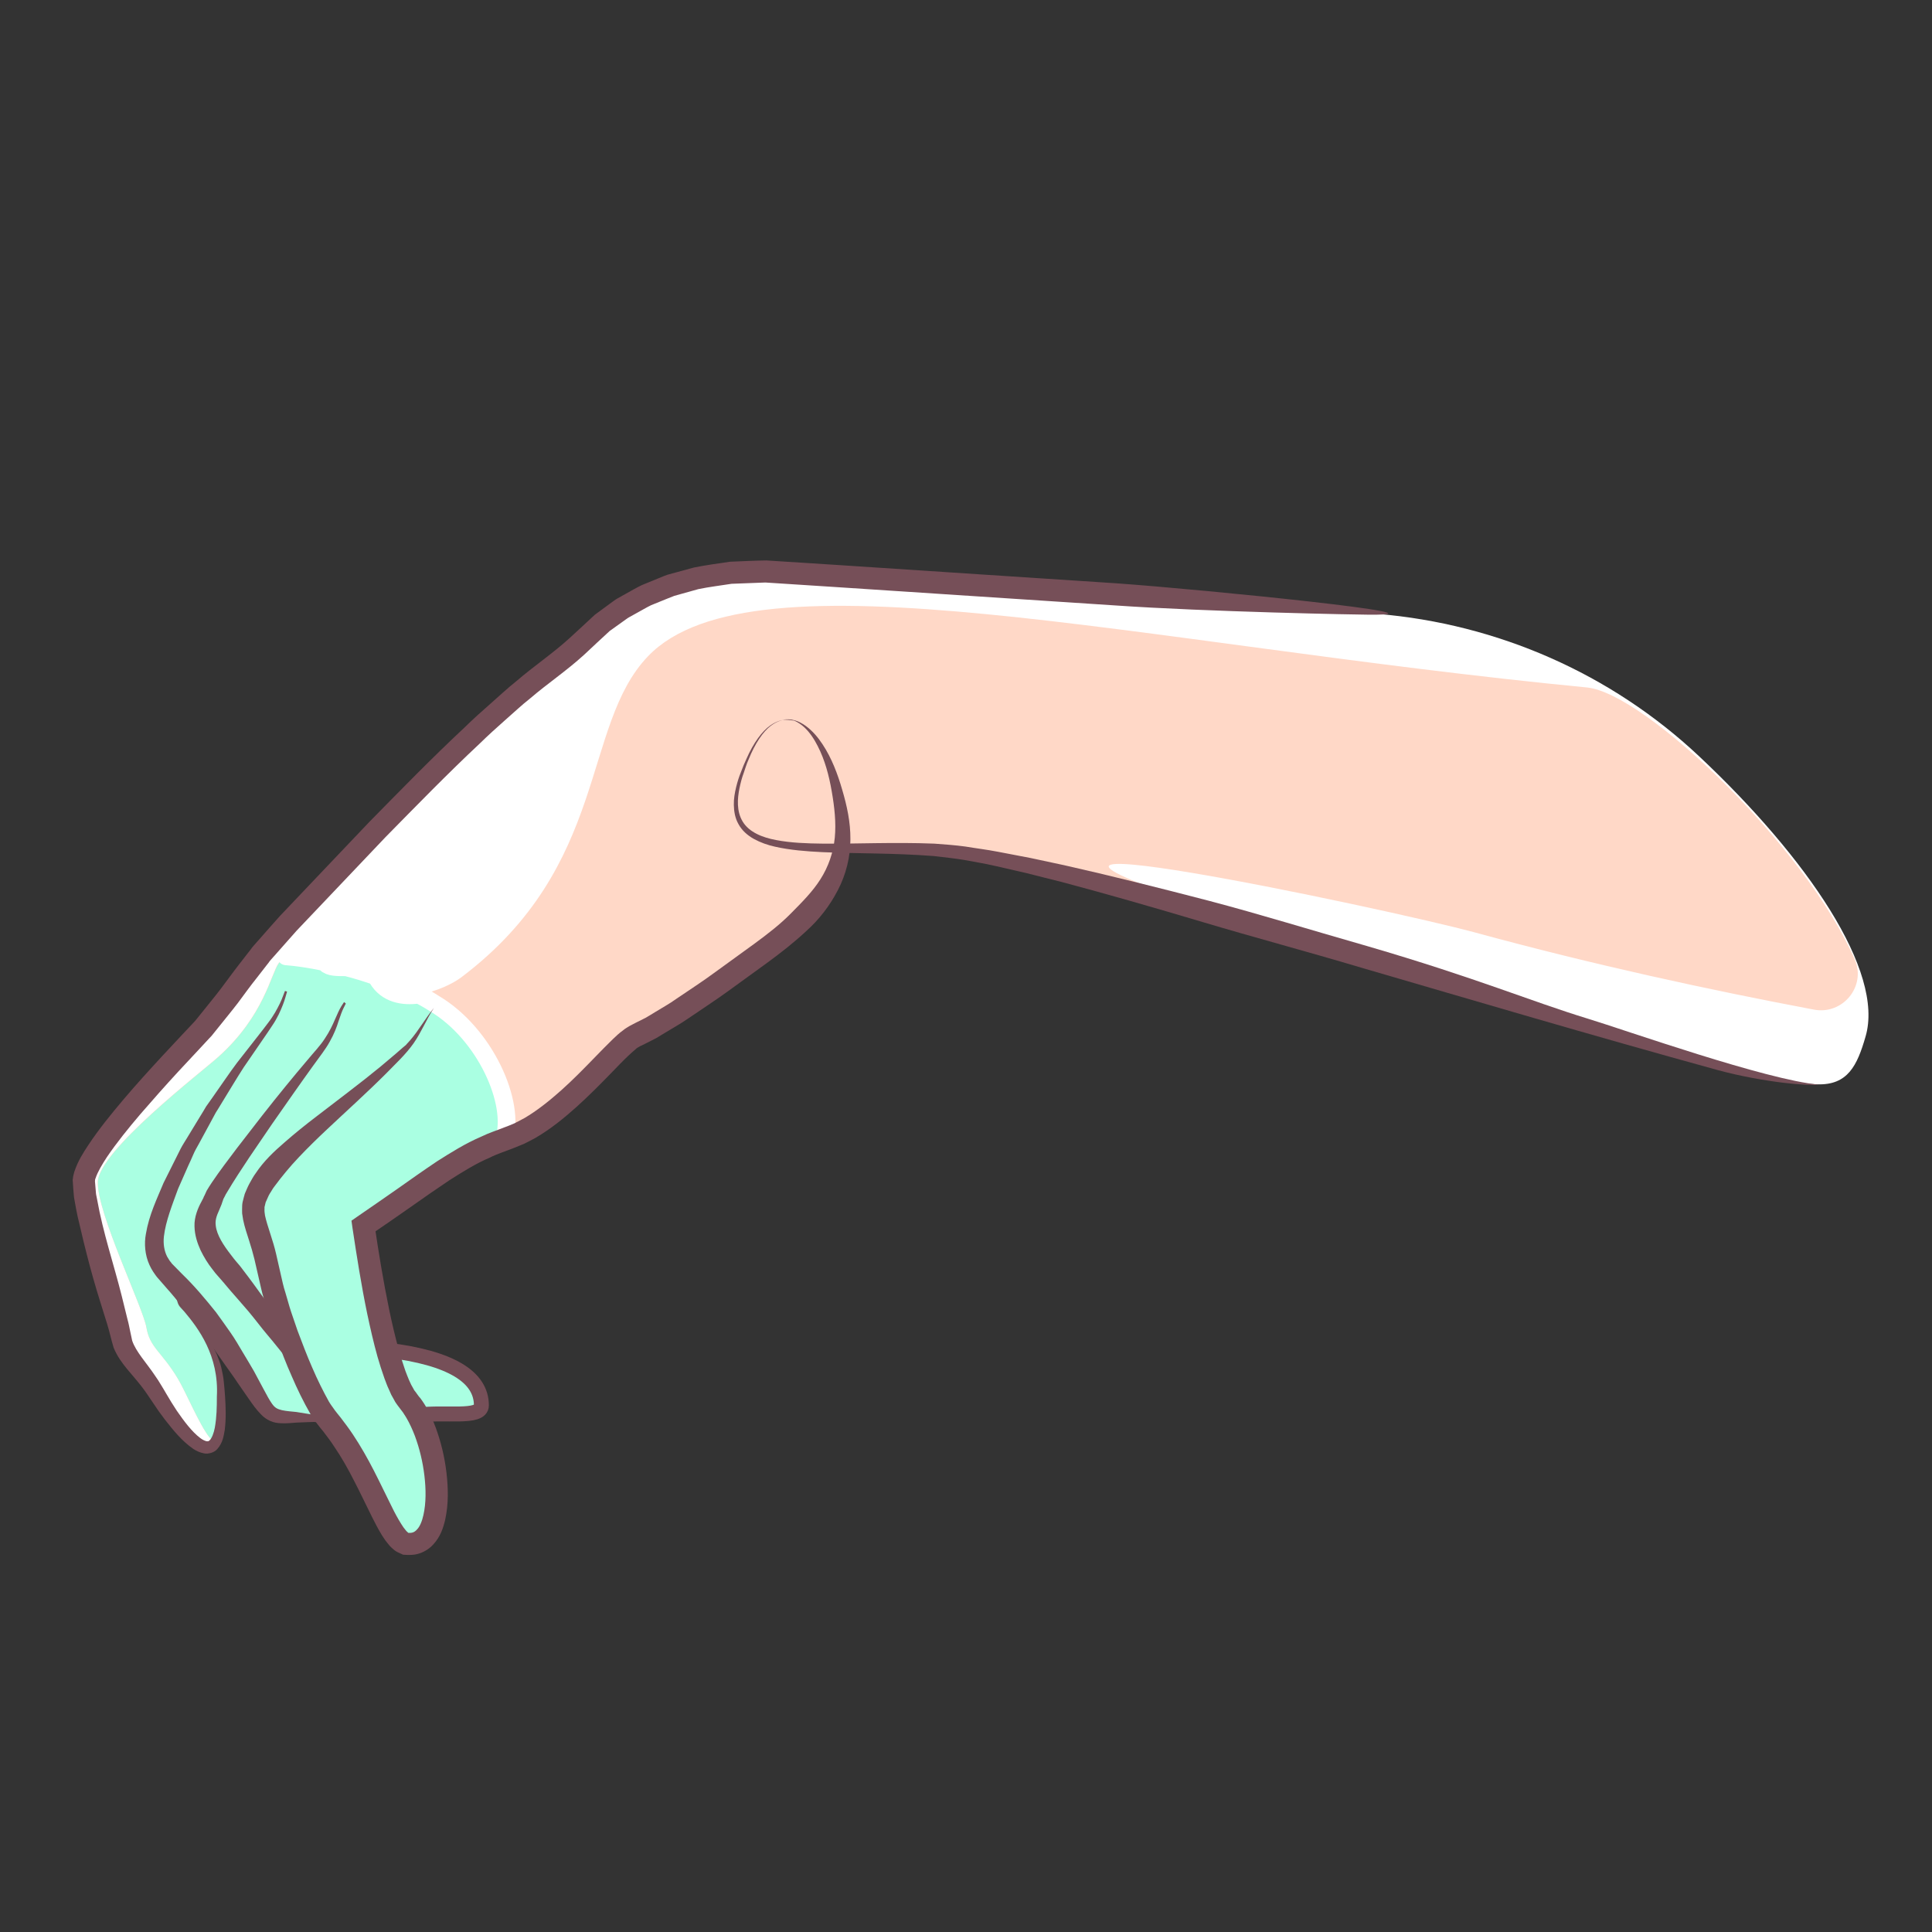
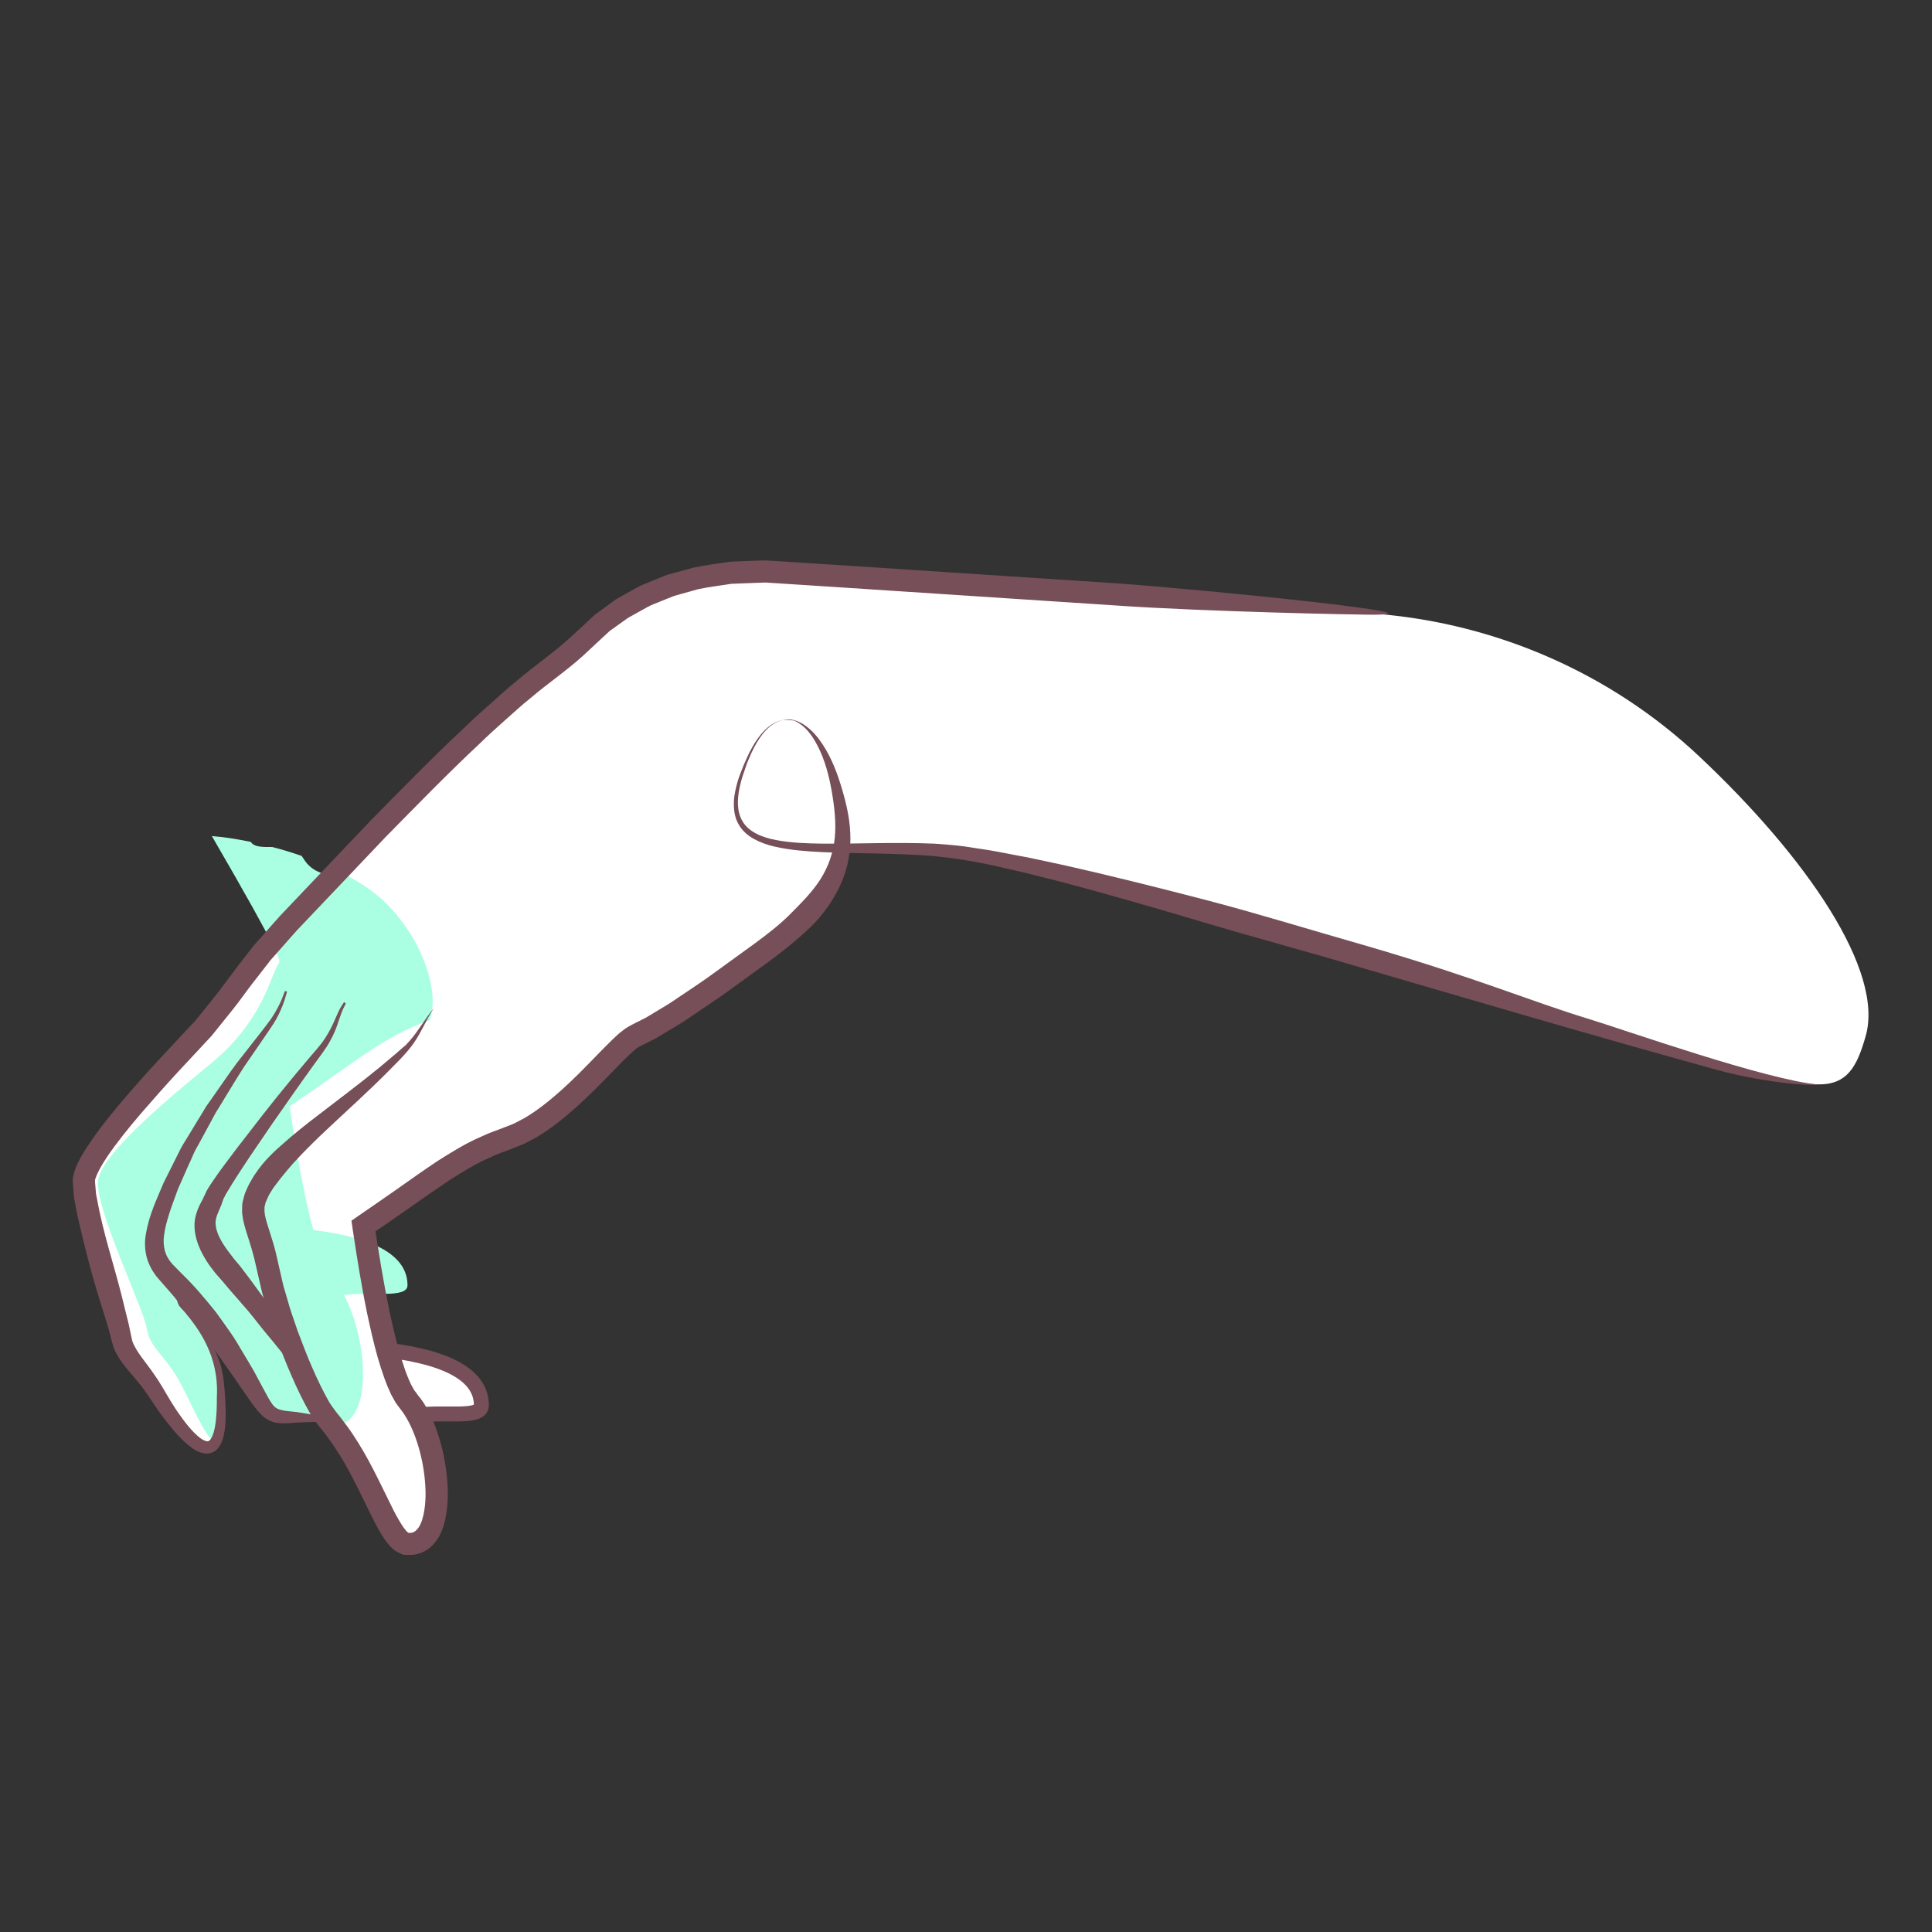
<svg xmlns="http://www.w3.org/2000/svg" version="1.1" id="Layer_13" x="0px" y="0px" viewBox="0 0 1200 1200" xml:space="preserve">
  <rect x="0" y="0" width="1200" height="1200" fill="#333333" stroke="none" />
  <g>
    <path fill="#FFFFFF" d="M1055.2,469.6c-54.5-51.2-125.1-82.1-199.6-88.3l-108.6-9c-7.5-0.5-248.3-15.7-248.3-15.7   c-65-7.6-109.1,13.5-134.4,39.6c-25.3,26.1-32.6,14.3-174.3,166.2c0,0-14.3,13.9-27.4,30c-1.7,2.1-5.9,7.1-10.3,13.3   c-4.9,6.7-16,21.9-25.6,32.9c-9.5,10.9-73.9,75.7-74.5,94.9c-0.6,19.2,21,84.3,23.1,96.8c2.1,12.5,12.3,18.8,22.3,35.4   c10,16.7,46.2,71,38.9-10.5c-2.3-19.8-17.2-36.9-24.6-44.3c-1.8-1.8-3-10.8-3.5-15.3c13.3,13.9,27.3,32.2,42.7,56.9   c16.9,27,14.3,27.8,32.9,27.8c16.7,0,21.3,3.6,22.1,4.3c24.6,30.9,34,70.7,45.9,74.4c26.1,3.6,22.9-52.3,7.5-80.2   c16.4-2.4,39.5,2.4,39.5-6.1c0-17.6-18.8-29.5-58.5-34.3c-6.3-23.2-11.2-53.3-14.7-76.8c45-30.4,58.5-43.9,91.1-55.1   c32.6-11.2,66.4-57.9,77.6-63c11.2-5.1,30.9-16.3,81-53.4c31.3-23.2,44.6-42.3,47.4-63.5c13.5,0.1,28.2-0.1,43.4,0.4   c24.7,1.8,42.1,5.8,62.5,8.5c87.2,11.7,170.3,46,253.1,74.5c1.2-1.9,2.4-3.5,3.2-4.8c63.3,18.5,125.4,40.7,188.8,58   c16,4.4,36.4,9.7,54.8,10.3c18.9,0.6,24.8-11.5,30-29.6C1170.7,603.5,1122.6,532.9,1055.2,469.6z" />
-     <path fill="#FFD8C7" d="M985.7,427c-280.9-27.3-518-87.5-583.2-19.4c-41.6,43.4-23.8,129.7-115.8,199.3c-10.4,7.9-40.6,20-52.3,1   c-7.4-12.2-27.1-3.8-32.1-9.7c-12.2-14.3-24.7-6.1-29.2,0c-4.9,6.7-9,32.6-37.5,58.2c-10.8,9.7-74.2,58.3-74.9,77.6   c-0.6,19.2,28.1,78,30.2,90.5c2.1,12.5,9.5,15,19.5,31.7c10,16.7,33.3,80.4,26-1.1c-2.3-19.8-17.2-36.9-24.6-44.3   c-1.8-1.8-3-10.8-3.5-15.3c13.3,13.9,27.3,32.2,42.7,56.9c16.9,27,14.3,27.8,32.9,27.8c16.7,0,21.3,3.6,22.1,4.3   c24.6,30.9,34,70.7,45.9,74.4c26.1,3.6,22.9-52.3,7.5-80.2c16.4-2.4,39.5,2.4,39.5-6.1c0-17.6-18.8-29.5-58.5-34.3   c-6.3-23.2-11.2-53.3-14.7-76.8c45-30.4,58.5-43.9,91.1-55.1s66.4-57.9,77.6-63c11.2-5.1,30.9-16.3,81-53.4   c31.3-23.2,44.6-42.3,47.4-63.5c13.5,0.1,28.2-0.1,43.4,0.4c0.1,0.9,0.2,1.8,0.3,2.7c65.7-4.8,126.7,21.1,188.9,35.8   c-199.4-65.4,106.2-1.1,161.2,13.9c73,19.9,144.4,35.4,210.1,47.8c17.9,3.4,32.6-14.6,25.3-31.2   C1121.4,525.7,1021.8,430.5,985.7,427z" />
    <g>
      <path fill="none" d="M215.1,600.7c-4.6-1.2-9.1-2.3-13.3-3.2c0.2,0.2,0.5,0.5,0.7,0.8C204.6,600.8,209.5,600.7,215.1,600.7z" />
      <path fill="none" d="M260.1,617.7c-8.4-4.4-17.6-8.2-26.9-11.4c0.4,0.5,0.9,1.1,1.2,1.7C240.1,617.2,250.1,619.1,260.1,617.7z" />
-       <path fill="#AAFFE2" d="M173.2,598.3c-4.9,6.7-9,32.6-37.5,58.2c-10.8,9.7-74.2,58.3-74.9,77.6c-0.6,19.2,28.1,78,30.2,90.5    c2.1,12.5,9.5,15,19.5,31.7c10,16.7,33.3,80.4,26-1.1c-2.3-19.8-17.2-36.9-24.6-44.3c-1.8-1.8-3-10.8-3.5-15.3    c13.3,13.9,27.3,32.2,42.7,56.9c16.9,27,14.3,27.8,32.9,27.8c16.7,0,21.3,3.6,22.1,4.3c24.6,30.9,34,70.7,45.9,74.4    c26.1,3.6,22.9-52.3,7.5-80.2c16.4-2.4,39.5,2.4,39.5-6.1c0-17.6-18.8-29.5-58.5-34.3c-6.3-23.2-11.2-53.3-14.7-76.8    c43.1-29.1,57.3-42.7,87.1-53.7c7.8-22.7-11.5-66-43.1-84.8c-3.1-2-6.4-3.9-9.8-5.6c-10,1.4-20-0.5-25.6-9.8    c-0.4-0.6-0.8-1.2-1.2-1.7c-6.1-2.1-12.2-4-18.2-5.5c-5.5,0-10.5,0.1-12.7-2.4c-0.2-0.3-0.5-0.5-0.7-0.8    c-9.2-1.9-17.5-3.1-24.1-3.6C175.7,595.3,174.2,596.8,173.2,598.3z" />
-       <path fill="none" stroke="#FFFFFF" stroke-width="11" stroke-linecap="round" stroke-miterlimit="10" d="M313,708    c7.6-22.7-11.7-65.9-43.1-84.6c-3.1-2-6.4-3.9-9.8-5.6c-10,1.4-20-0.5-25.6-9.8c-0.4-0.6-0.8-1.2-1.2-1.7    c-6.1-2.1-12.2-4-18.2-5.5c-5.5,0-10.5,0.1-12.7-2.4c-0.2-0.3-0.5-0.5-0.7-0.8c-9.2-1.9-17.4-3.1-24-3.6" />
+       <path fill="#AAFFE2" d="M173.2,598.3c-4.9,6.7-9,32.6-37.5,58.2c-10.8,9.7-74.2,58.3-74.9,77.6c-0.6,19.2,28.1,78,30.2,90.5    c2.1,12.5,9.5,15,19.5,31.7c10,16.7,33.3,80.4,26-1.1c-2.3-19.8-17.2-36.9-24.6-44.3c-1.8-1.8-3-10.8-3.5-15.3    c13.3,13.9,27.3,32.2,42.7,56.9c16.9,27,14.3,27.8,32.9,27.8c16.7,0,21.3,3.6,22.1,4.3c26.1,3.6,22.9-52.3,7.5-80.2c16.4-2.4,39.5,2.4,39.5-6.1c0-17.6-18.8-29.5-58.5-34.3c-6.3-23.2-11.2-53.3-14.7-76.8    c43.1-29.1,57.3-42.7,87.1-53.7c7.8-22.7-11.5-66-43.1-84.8c-3.1-2-6.4-3.9-9.8-5.6c-10,1.4-20-0.5-25.6-9.8    c-0.4-0.6-0.8-1.2-1.2-1.7c-6.1-2.1-12.2-4-18.2-5.5c-5.5,0-10.5,0.1-12.7-2.4c-0.2-0.3-0.5-0.5-0.7-0.8    c-9.2-1.9-17.5-3.1-24.1-3.6C175.7,595.3,174.2,596.8,173.2,598.3z" />
    </g>
    <g>
      <g>
        <path fill="#764F58" d="M486,447.1c2.5-0.5,5.1-0.4,7.6,0.3c2.5,0.7,4.8,2,6.9,3.5c4.2,3.1,7.6,7.1,10.4,11.4     c5.7,8.6,9.4,18.5,12.2,28.2c2.9,9.8,5.2,20.1,5.1,30.9c0,10.7-2.7,21.8-7.8,31.5c-5,9.7-11.7,18.3-19.5,25.3     c-7.7,7.2-15.8,13.5-24.1,19.6l-24.4,17.7c-8.1,5.9-16.8,11.5-25.1,17.2c-4.1,2.9-8.7,5.4-13.1,8.1c-2.2,1.3-4.4,2.7-6.6,4     l-7.1,3.6l-1.8,0.9l-0.9,0.4l-0.4,0.2c0.2-0.1-0.7,0.3,0.5-0.3l-0.1,0.1l-0.2,0.1c-1.1,0.6-2.3,1.3-2.7,1.8     c-1,0.8-3.1,2.7-4.7,4.2c-3.5,3.3-6.9,6.9-10.4,10.5c-7,7.2-14.2,14.5-21.9,21.4c-7.7,6.9-15.8,13.5-25.2,19     c-2.4,1.3-4.8,2.6-7.3,3.8l-7.4,3c-4.6,1.8-9.7,3.4-13.7,5.5c-8.6,3.6-17,8.9-25.2,14.1c-8.2,5.5-16.4,11.2-24.6,17     c-8.2,5.8-16.6,11.5-24.9,17.2l3-6.8c2.6,17.7,5.5,35.4,9.1,52.8c1.8,8.7,3.8,17.3,6.2,25.8c1.2,4.2,2.5,8.4,3.9,12.4     c0.8,2,1.5,4,2.3,5.8l1.3,2.8l1.4,2.5c0.4,0.9,1,1.6,1.5,2.2l0.7,1l1.1,1.5l1.1,1.3l1.2,1.7c0.8,1.2,1.5,2.2,2.1,3.3     c2.6,4.3,4.5,8.8,6.2,13.3c3.3,9.1,5.5,18.3,6.6,27.8c1.1,9.5,1.4,19.1-0.8,29.3c-1.2,5-2.9,10.4-7.3,15.2     c-2.1,2.4-5.2,4.5-8.5,5.6c-3.4,1.2-6.7,1.1-9.8,0.9l-0.7-0.1l-0.4-0.2c-1.7-0.7-3.7-1.6-4.9-2.6c-1.1-1-2.5-2.1-3.2-3.1     c-0.8-1-1.7-2-2.4-3l-2-3c-2.4-3.9-4.4-7.8-6.3-11.6c-3.8-7.6-7.3-15.1-11.1-22.4c-3.7-7.3-7.7-14.4-12.2-21     c-2.2-3.4-4.6-6.6-7-9.7l-1.9-2.3l-0.9-1.2l-0.5-0.6l-0.6-0.8l-0.2-0.3c-1.2-1.8-2.4-3.4-3.6-5.2c-4.8-8.4-8.4-15.9-11.8-23.8     c-3.5-7.8-6.5-15.8-9.5-23.7l-4.1-12.1c-1.3-4.1-2.4-8.2-3.7-12.3c-1.3-4.1-2.1-8.3-3.1-12.5l-2.8-12.2c-1-4.1-2-7.4-3.3-11.5     c-1.2-3.9-2.7-8-3.7-12.9l-0.6-3.9c-0.1-1.3,0-2.8,0-4.2c0-1.4,0.2-2.8,0.6-4.1l0.5-2l0.3-1l0.1-0.5l0.3-0.8     c0.9-2,1.5-3.7,2.7-5.9c1.2-2.1,2.5-4.6,3.8-6.3c5.1-7.7,11.5-13.7,18-19.3c6.5-5.7,13.1-11,19.8-16.1     c13.3-10.3,26.7-20.2,39.6-30.8l9.6-8.1l4.7-4.1l1.2-1c0.1-0.1,0.5-0.4,0.5-0.4l0.5-0.6l2.1-2.3c5.4-6.2,9.4-13.6,14.8-20.1     c-4.6,6.9-7.7,14.9-12.6,21.9c-5,7.1-11.2,12.7-17.1,18.8c-11.9,11.9-24.5,23.2-36.6,34.6c-6.1,5.7-12,11.5-17.6,17.4     c-5.6,5.9-10.7,12.1-15.2,18.2c-1.2,1.5-1.8,2.9-2.8,4.3c-0.9,1.4-1.7,3.7-2.6,5.5l-0.4,1.7c-0.2,0.7-0.4,1.4-0.3,2.1     c0,0.7-0.1,1.3,0,2.1l0.3,2.3c1.4,6.6,5,15.4,6.9,23.9l2.8,12.3c0.9,3.9,1.7,7.9,3,11.8c1.2,3.9,2.2,7.9,3.5,11.8l4,11.7     c2.9,7.7,5.8,15.4,9.1,22.9c3.2,7.5,7,15.1,10.4,21.2c1,1.7,2.3,3.4,3.5,5.1l0.2,0.3c0.1,0.1-0.7-0.8-0.3-0.4l0.1,0.1l0.1,0.2     l0.5,0.6l1,1.3l2.1,2.6c2.7,3.5,5.3,7,7.7,10.6c4.8,7.2,9.1,14.8,13,22.4c3.9,7.6,7.5,15.2,11.2,22.6c1.8,3.7,3.7,7.2,5.7,10.4     l1.5,2.3l1.5,1.9c0.5,0.7,0.9,0.8,1.3,1.3c0.4,0.4,0.4,0.1,0.6,0.4l-1.1-0.2c2.9,0.2,4.4-0.2,6.1-2.1c1.8-1.8,3.2-5.3,4-9     c1.7-7.5,1.6-16.1,0.6-24.5c-1-8.4-3-16.8-5.9-24.6c-1.5-3.9-3.2-7.7-5.2-11.1c-0.5-0.8-1-1.7-1.5-2.4l-0.7-1.1l-1-1.3     c-0.3-0.4-0.8-1-0.9-1.2l-1.3-1.7c-0.8-1.1-1.7-2.3-2.2-3.4l-1.9-3.4l-1.5-3.4c-1.1-2.2-1.8-4.5-2.7-6.7c-1.6-4.5-3-8.9-4.3-13.4     c-2.5-8.9-4.5-17.8-6.4-26.7c-3.7-17.8-6.5-35.7-9.2-53.6l-0.6-4.3l3.6-2.5c8.2-5.7,16.5-11.3,24.7-17.1     c8.2-5.8,16.4-11.6,24.9-17.3c8.7-5.5,17.4-11,27.4-15.3c4.9-2.4,9.5-3.8,14.2-5.7l1.9-0.7l1.5-0.6l3.1-1.3c2-1,4.1-2.1,6.1-3.2     c8-4.7,15.6-10.8,22.9-17.3c7.3-6.5,14.2-13.6,21.2-20.8c3.5-3.6,7-7.2,10.8-10.9c2-1.9,3.6-3.5,6.6-5.7c1.5-1.2,2.5-1.7,3.6-2.4     l3.8-2l6.4-3.2c2.1-1.2,4.2-2.5,6.3-3.8c4.2-2.6,8.5-4.9,12.5-7.8c8.2-5.6,16.5-10.9,24.6-16.9l24.4-17.7     c7.9-5.8,15.7-11.8,22.4-18.6c6.7-6.8,13.5-13.5,18.4-21.3c4.9-7.7,8-16.5,8.9-25.8c0.9-9.3-0.2-19.1-1.9-28.8     c-1.7-9.8-4.2-19.3-8.7-28.1c-2.2-4.3-4.9-8.5-8.5-11.8c-1.8-1.6-3.8-3-6.1-4C491,447.3,488.6,446.9,486,447.1z" />
      </g>
      <g>
        <path fill="#764F58" d="M986.5,632.8c-36.9-11.3-68.6-25.1-137.1-45.1c-34.3-9.8-67-19.9-98.5-28.2     c-31.5-8.2-61.5-15.7-89.9-22.1c-7.1-1.5-14.1-3-21-4.5c-6.9-1.3-13.7-2.6-20.4-3.9c-6.7-1.3-13.5-2.1-20-3.2     c-6.6-0.9-12.7-1.3-19.3-1.8c-25.3-1-48.4,0.2-69.1,0c-10.3-0.1-20.1-0.5-29-2.2c-8.8-1.6-17-5-20.9-11.5     c-3.9-6.4-3.3-14.3-2-20.7c0.7-3.3,1.5-6.5,2.6-9.4c1-2.9,1.8-5.7,3-8.3c4.1-10.3,9.1-17.4,13.6-20.9c4.5-3.5,7.8-3.6,7.7-3.8     c0.1,0.2-3.1,0.1-7.9,3.5c-4.8,3.4-10.2,10.4-14.7,20.7c-1.2,2.5-2.3,5.3-3.4,8.2c-1.2,2.9-2.2,6.1-3,9.4     c-0.8,3.4-1.5,7.1-1.4,11c0.1,3.9,0.7,8.1,2.9,11.9c2.1,3.9,5.6,7,9.6,9.2c4,2.2,8.5,3.8,13.1,4.8c9.3,2.1,19.3,2.9,29.7,3.4     c20.9,0.9,44,0.5,68.8,2.4c5.9,0.7,12.6,1.4,18.8,2.4c6.3,1.2,12.7,2.2,19.2,3.7c6.6,1.5,13.2,3,20,4.6     c6.8,1.7,13.7,3.5,20.7,5.2c27.9,7.4,57.5,15.9,88.7,25.2c31.1,9.3,64.2,18.1,98.4,28.3C914,621,988.2,643,1067.1,664.7     c29.1,7.8,57.1,9.9,62.7,9C1097,670.8,1009.5,639.8,986.5,632.8z" />
      </g>
      <g>
        <g>
          <path fill="#764F58" d="M167.8,596.9C168,596.7,167.7,597,167.8,596.9L167.8,596.9z" />
          <path fill="#764F58" d="M59,734.1l0-0.3C59.1,733.7,59,734.3,59,734.1z" />
          <path fill="#764F58" d="M693.4,362.3c-57.2-3.7-115.3-7.6-173.5-11.4c-14.6-0.9-29.3-1.9-43.9-2.8c-7.5,0.1-15,0.5-22.6,0.8      c-7.5,1.1-15,2.1-22.4,3.6l-11,3l-5.5,1.5c-1.8,0.6-3.5,1.4-5.3,2.1l-10.5,4.3c-3.4,1.6-6.7,3.6-10,5.4l-5,2.8      c-1.7,0.9-3.2,2.2-4.8,3.3c-3.1,2.3-6.3,4.6-9.4,6.9c-5.3,4.9-10.5,9.8-15.8,14.6c-9.9,9.1-22.1,17.3-33,26.7      c-5.7,4.5-10.8,9.4-16.2,14.1c-5.4,4.7-10.7,9.5-15.7,14.4c-20.7,19.3-40.1,39.3-59.3,58.8c-18.9,19.8-37.4,39.4-55.6,58.5      c-4.4,4.9-8.7,9.8-13,14.7l-3.2,3.6l-0.4,0.5l-0.7,0.8l-0.7,1l-1.5,1.9l-5.9,7.6c-4.2,5.4-7.6,10.2-11.4,15.2      c-3.8,5-7.9,9.9-11.7,14.7l-2.9,3.6l-1.3,1.6l-1.5,1.6c-2.1,2.3-4.2,4.5-6.3,6.7c-4.2,4.5-8.4,9-12.6,13.5      c-8.3,9-16.4,17.9-24.1,27C69,692,61.6,701.1,55,711c-3.3,5-6.5,9.9-8.8,16.7c-0.3,1-0.6,2.3-0.8,3.2l-0.1,1l-0.1,0.5      c0,0-0.1,1.5,0,1.1l0.3,4.7l0.4,4.7c0.1,1.5,0.5,2.8,0.7,4.3c0.5,2.8,1,5.6,1.6,8.3c0.6,2.7,1.3,5.3,1.9,8      c1.2,5.3,2.5,10.5,3.8,15.6c2.6,10.2,5.4,20.1,8.4,29.6c1.4,4.6,2.9,9.2,4.3,13.8c0.7,2.2,1.3,4.6,1.9,6.9l0.9,3.5      c0.4,1.4,0.8,2.8,1.2,4.2c2.2,5.4,5.4,9.6,8.4,13.3c3,3.6,6,7,8.5,10.2c2.5,3.1,5.1,7.1,7.4,10.5c2.4,3.7,4.9,7.2,7.5,10.6      c5.3,6.7,10.4,13.2,17.6,18.2c1.8,1.2,4,2.3,6.7,2.8c2.6,0.6,6.4-0.5,8.2-2.6c3.6-4.1,4-8.2,4.7-11.9c0.9-7.4,0.6-14.3,0.2-20.7      c-0.2-3.3-0.5-6.4-0.8-9.3c-0.2-2.9-1-6.2-1.6-9c-0.6-2.9-1.9-5.5-2.8-8.1c-1.1-2.5-2.4-4.8-3.5-7.1      c-5.1-8.8-10.7-15.2-15.5-20.1c-1.2-1.2-2.4-2.3-3.4-3.4c-0.8-1-1.3-2.4-1.7-3.6c-0.8-2.5-1.2-4.6-1.6-6.3      c-0.7-3.5-0.9-5.3-0.9-5.3s0.1,1.8,0.6,5.3c0.2,1.8,0.5,3.9,1.2,6.5c0.4,1.3,0.6,2.7,1.6,4.1c0.9,1.2,2.1,2.3,3.2,3.6      c8.5,10.1,21.5,27.2,20.1,52.7c0,6.2-0.1,12.9-1.3,19.4c-0.6,3.1-1.8,6.5-3.3,7.8c-0.7,0.6-1,0.6-2.1,0.4      c-1-0.3-2.3-0.9-3.6-1.9c-5.3-4-10.1-10.5-14.6-17c-2.2-3.3-4.4-6.9-6.5-10.5l-1.7-2.9l-1.7-2.8c-1.1-1.9-2.3-3.7-3.7-5.7      c-5.2-7.8-11.8-14.7-14.1-21.6c-0.4-2-0.9-4.1-1.3-6.1c-0.5-2.3-0.9-4.7-1.6-7.1c-1.2-4.8-2.4-9.7-3.6-14.6      c-4.8-19.2-11.6-39.2-15.3-60c-0.2-1.3-0.6-2.6-0.7-3.8l-0.3-3.6l-0.3-3.6c0-0.1,0-0.2,0-0.2l0,0.3c0,0.2,0-0.4,0-0.3l0-0.2      l0.1-1c0.1-0.4,0.2-0.5,0.3-0.8c1.2-3.7,4.1-8.6,7-13c6.1-9,13.3-17.9,20.8-26.7c7.6-8.8,15.5-17.7,23.7-26.6      c4.1-4.4,8.3-8.9,12.5-13.4c2.1-2.3,4.3-4.6,6.4-6.9l1.7-1.8l1.6-2l2.9-3.6c3.9-4.9,7.9-9.7,11.8-14.8      c3.8-5.1,7.8-10.7,11.6-15.4l5.9-7.6l1.5-1.9l0.7-1c0.1-0.1,0.1-0.1,0.1-0.1c-0.1,0.1,0.1-0.2,0,0c0,0,0,0,0,0l0.4-0.5l3.2-3.6      c4.3-4.9,8.6-9.7,13-14.7c18.1-19,36.5-38.4,55.2-58.1c19.1-19.4,38.3-39.2,58.7-58.3c5-4.9,10.2-9.6,15.4-14.2      c5.3-4.6,10.4-9.5,15.9-13.8c10.6-9.1,22.3-16.9,33.5-27.1l7.9-7.4l7.9-7.3l8.1-5.8c1.4-0.9,2.6-2,4.1-2.8l4.5-2.5      c3-1.6,5.9-3.4,9-4.9l9.6-3.9c1.6-0.6,3.2-1.3,4.8-1.9l5-1.4l10-2.8c6.8-1.4,13.7-2.2,20.6-3.3c7-0.2,14-0.6,21-0.8      c14.4,0.9,28.8,1.9,43.3,2.8c58.1,3.8,116.2,7.6,173.4,11.4c57.2,4,152.2,5.8,158.6,5.8C905.6,382.1,750.6,366.4,693.4,362.3z" />
        </g>
      </g>
      <g>
        <path fill="#764F58" d="M205.7,885.4c0,0-0.3-0.2-0.9-0.5c-0.6-0.2-1.5-0.4-2.6-0.8c-1-0.4-2.7-0.3-4.4-0.6     c-0.9-0.1-1.8-0.2-2.8-0.3c-1,0-2.1,0.1-3.3,0.1c-2.3,0.1-4.8,0.2-7.6,0.3c-2.9,0.2-5.9,0.6-9.7,0.4c-1.9-0.1-4-0.3-6.3-1.3     c-2.2-0.9-4.4-2.5-5.9-4.1c-3.2-3.2-5.4-6.5-7.8-9.9c-2.3-3.3-4.7-6.8-7.2-10.4c-2.2-3.4-5.1-7.2-7.7-11     c-2.7-3.7-5.4-7.8-8.2-11.7c-2.9-3.8-5.7-7.7-8.7-11.7c-6-7.8-12.2-16.1-19.1-23.8l-5.4-6.2c-0.8-0.8-2-2.6-2.9-3.9     c-0.9-1.4-1.7-2.8-2.4-4.4c-2.8-6.1-3.3-13.2-2.2-19.1c2-12,6.9-21.9,11-31.8c2.4-4.8,4.8-9.6,7.2-14.4c1.2-2.3,2.3-4.7,3.5-7     c1.2-2.3,2.7-4.5,4-6.7c2.7-4.4,5.3-8.8,7.9-13c1.3-2.1,2.6-4.2,3.8-6.3c1.4-2,2.7-3.9,4.1-5.8c5.4-7.6,10.3-15,15.2-21.5     c5-6.4,9.6-12.3,13.7-17.5c2.1-2.7,3.9-5,5.6-7.3c1.8-2.3,3.1-4.4,4.3-6.4c2.3-4,3.9-7.4,4.7-9.7c0.9-2.3,1.4-3.6,1.4-3.6     l1.3,0.4c0,0-0.4,1.3-1.1,3.8c-0.7,2.5-2,6-4.1,10.4c-1.1,2.2-2.4,4.6-4,6.9c-1.5,2.4-3.4,5-5.2,7.7c-3.7,5.4-7.9,11.5-12.5,18.2     c-4.4,6.8-8.9,14.4-13.7,22.2c-1.2,2-2.4,4-3.7,6c-1.1,2.1-2.3,4.2-3.4,6.3c-2.3,4.2-4.6,8.5-7,12.9c-1.2,2.2-2.5,4.3-3.5,6.7     c-1,2.4-2.1,4.7-3.2,7.1c-2.1,4.7-4.2,9.5-6.3,14.3c-3.6,9.9-7.7,20.1-8.8,29.6c-0.5,4.7,0.2,8.9,2,12.5c0.5,0.9,1.1,1.8,1.6,2.6     l0.9,1.1l0.4,0.6l0.7,0.7l5.5,5.6c7.9,7.6,14.8,15.9,21.3,24c3,4.2,6.1,8.4,8.9,12.5c2.9,4.1,5.2,8.2,7.6,12.2     c2.4,4.1,4.7,7.7,7,11.8c2.1,3.9,4.1,7.6,6,11.2c1.9,3.5,3.7,7,5.4,9.3c1.7,2.3,3.1,3.1,6.1,3.8c2.8,0.6,5.9,0.8,8.8,1.1     c2.9,0.5,5.6,0.9,8.1,1.3c1.2,0.2,2.3,0.3,3.4,0.6c1.1,0.4,2.1,0.7,3,1c1.8,0.7,3.3,1,4.6,1.8c1.2,0.8,2.1,1.3,2.7,1.7     c0.5,0.5,0.7,0.7,0.7,0.7L205.7,885.4z" />
      </g>
      <g>
        <path fill="#764F58" d="M214.8,623.3c0,0-0.5,1-1.4,2.8c-0.9,1.8-1.9,4.5-3.1,8.1c-1.1,3.6-2.8,8.1-5.5,12.8     c-2.6,4.8-6.5,9.6-10.2,14.8c-7.6,10.5-16.3,23-25.6,36.3c-4.6,6.7-9.3,13.6-14.1,20.7c-4.7,7.1-9.5,14.3-13.8,21.6     c-0.6,0.9-1.1,1.8-1.5,2.7l-0.7,1.3l-0.3,0.7l-0.1,0.4c-0.1,0.3-0.2,0.5-0.3,0.8l-0.6,1.8c-0.5,1.3-1.1,2.7-1.5,3.6     c-1.8,3.9-2.5,6.5-2.1,9.5c0.6,5.9,4.9,12.4,9.5,18.3c1.1,1.5,2.3,3,3.5,4.4l1.8,2.1l1.1,1.4l0.9,1.2c2.4,3.1,4.7,6.2,6.9,9.2     c2.2,3,4.3,6,6.4,8.8c1.9,3.1,3.7,6.1,5.4,8.9c3.4,5.7,6.6,11,9,15.8c2.4,4.8,4.5,8.9,6.1,12.4c1.7,3.5,2.8,6.3,3.6,8.2     c0.8,1.9,1.2,2.9,1.2,2.9l-1.2,0.7c0,0-2.9-3.3-7.9-9.1c-2.5-2.9-5.4-6.5-8.7-10.6c-3.3-4.2-7.2-8.5-11.1-13.6     c-2-2.5-4-5.1-6.2-7.7c-2.3-2.6-4.7-5.4-7.1-8.2c-2.5-2.8-5-5.7-7.5-8.7l-0.9-1.1l-0.1-0.1c0.5,0.6,0.1,0.1,0.2,0.2l-0.1-0.1     l-0.3-0.3l-0.5-0.6l-2.1-2.4c-1.4-1.5-2.8-3.2-4.1-5c-2.7-3.4-5.1-7.3-7.2-11.6c-2-4.4-3.7-9.4-3.8-15     c-0.2-5.7,2.2-11.4,4.3-15.2l1.2-2.3l0.3-0.8l0.2-0.4l0.1-0.2l0-0.1c0.1-0.3-0.1,0.3,0,0.2l1-2.2l0.5-1.1l0.5-0.8l0.9-1.5     c0.6-1,1.3-2,1.9-2.9c5-7.4,10.3-14.3,15.5-21.2c5.3-6.8,10.4-13.5,15.4-19.9c10.1-12.9,19.7-24.6,28.2-34.6     c4.2-5.1,8.3-9.3,11-13.6c2.9-4.3,4.8-8.4,6.3-11.9c1.5-3.5,2.8-6.3,3.9-8.1c1.1-1.7,1.7-2.6,1.7-2.6L214.8,623.3z" />
      </g>
      <path fill="none" stroke="#764F58" stroke-width="9.285" stroke-miterlimit="10" d="M259.5,879c16.4-2.4,39.5,2.4,39.5-6.1    c0-17.6-18.8-29.5-58.5-34.3" />
    </g>
  </g>
</svg>